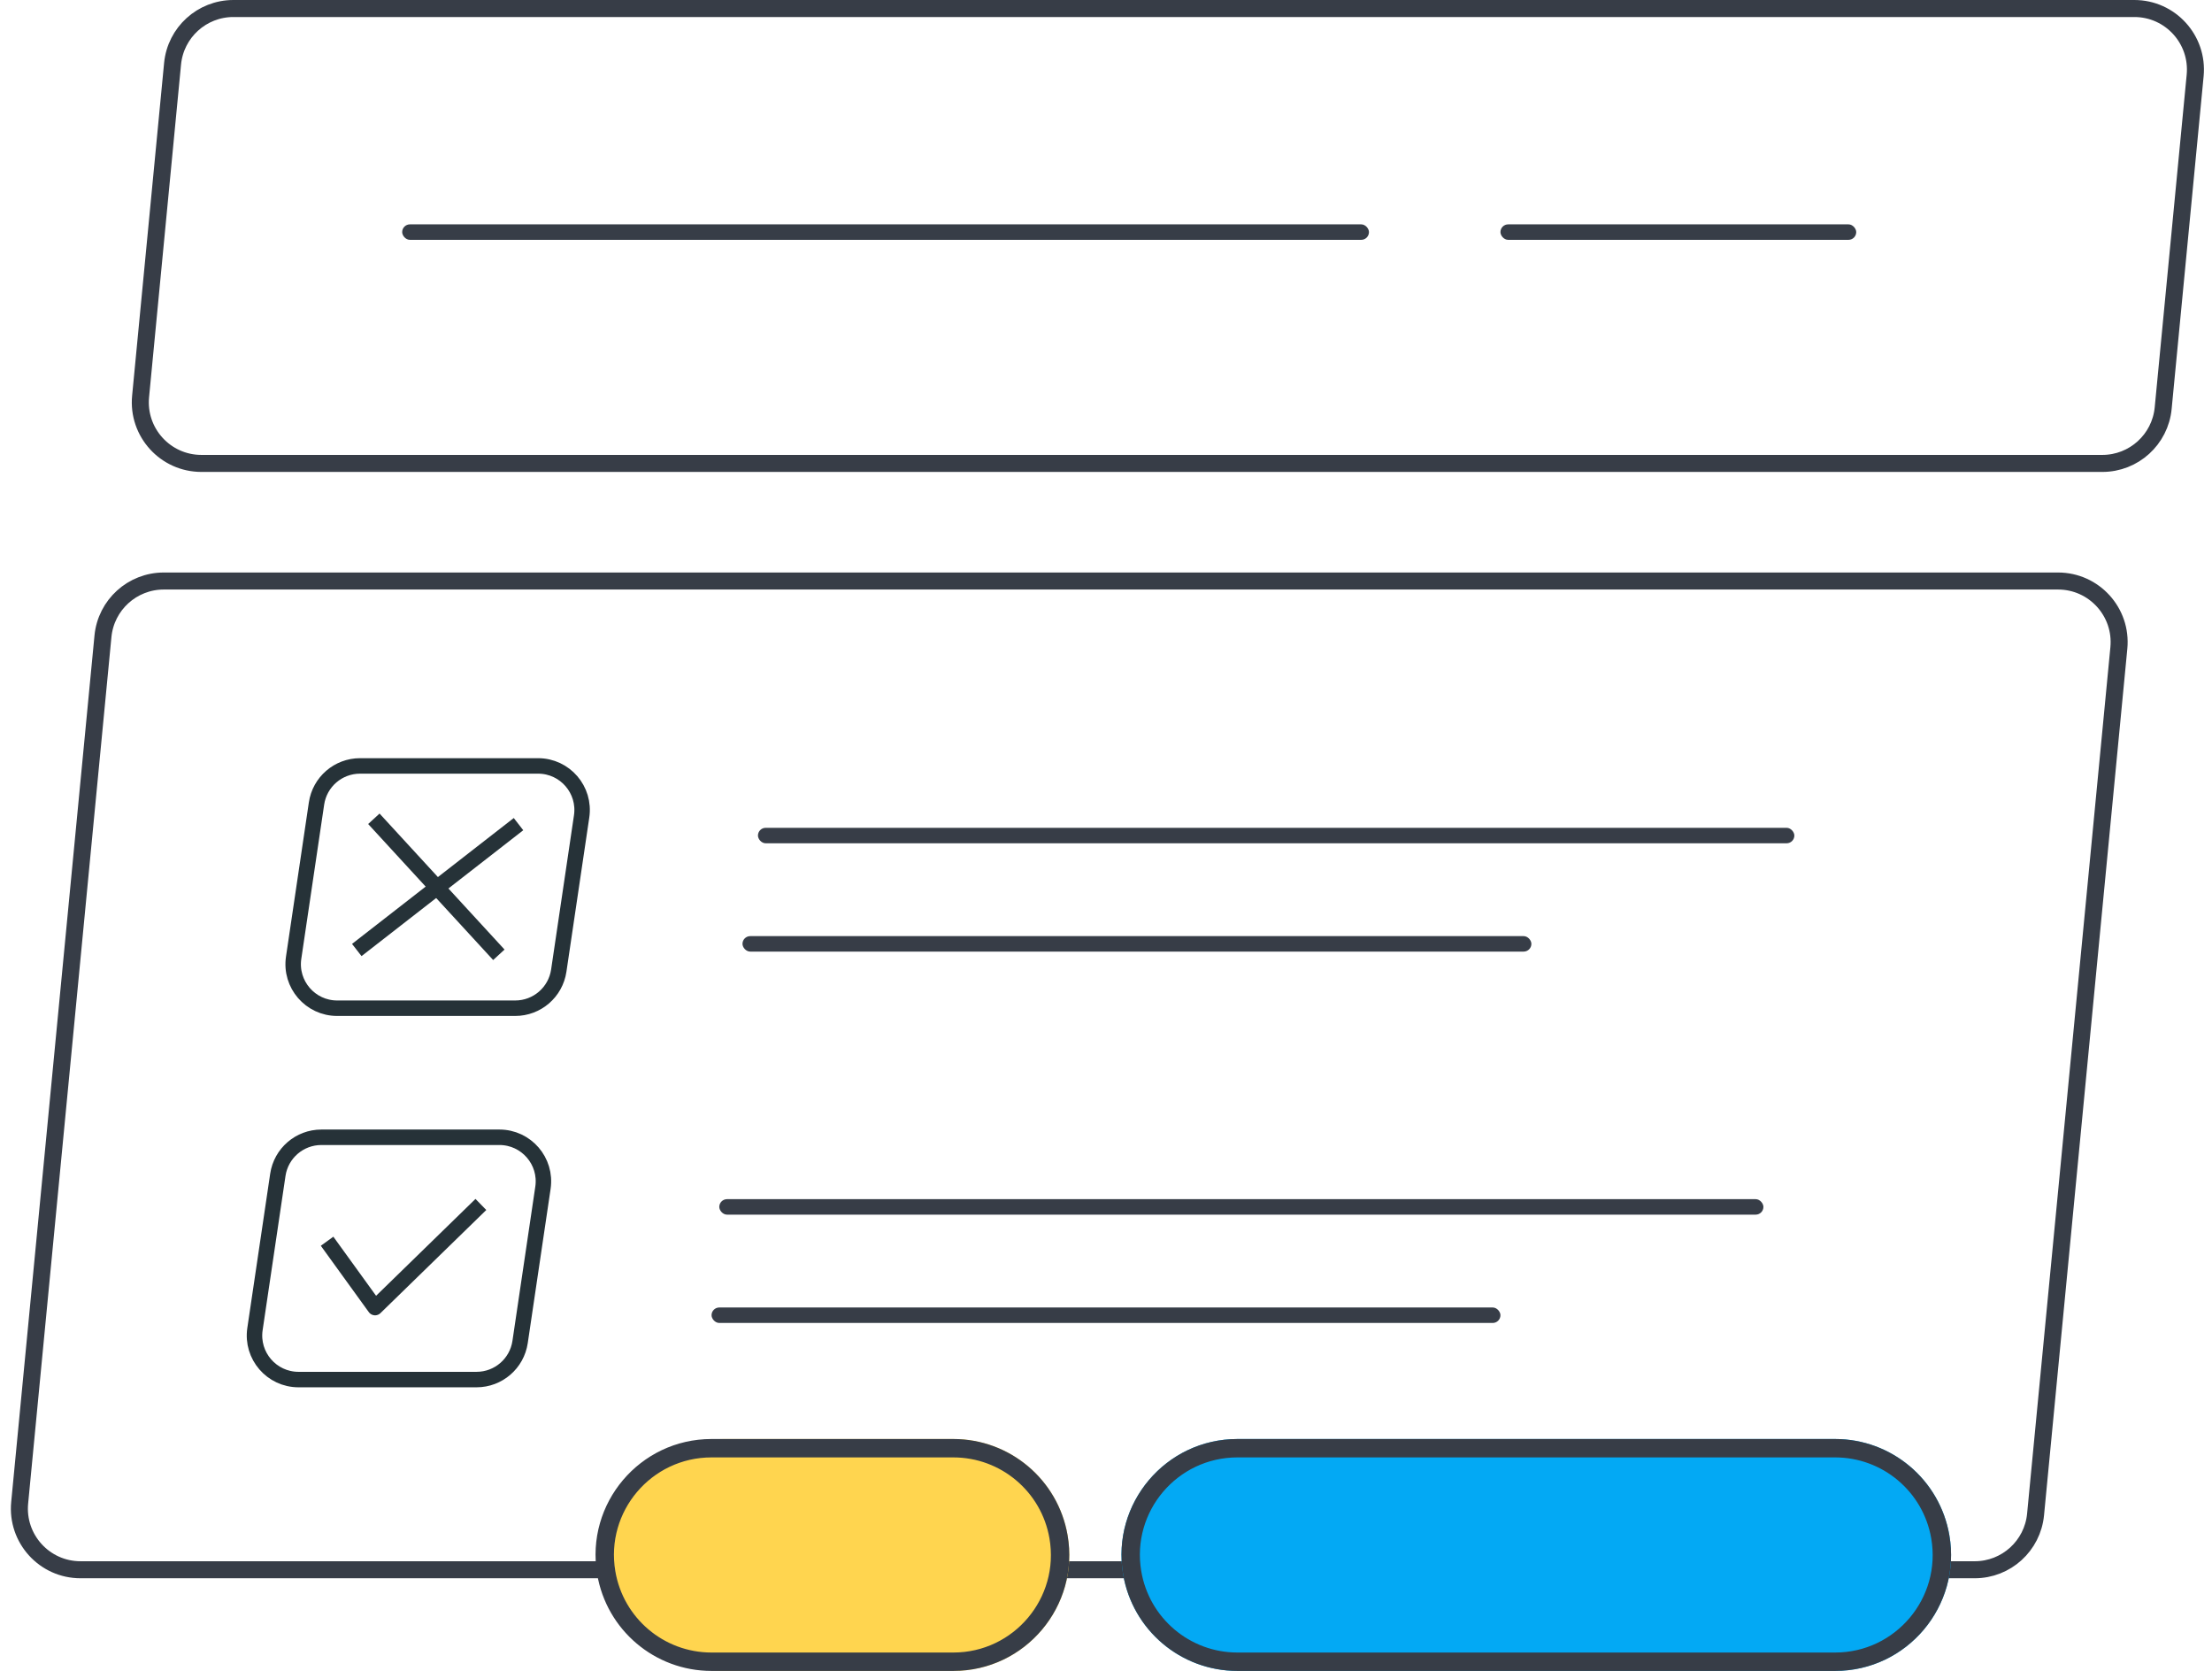
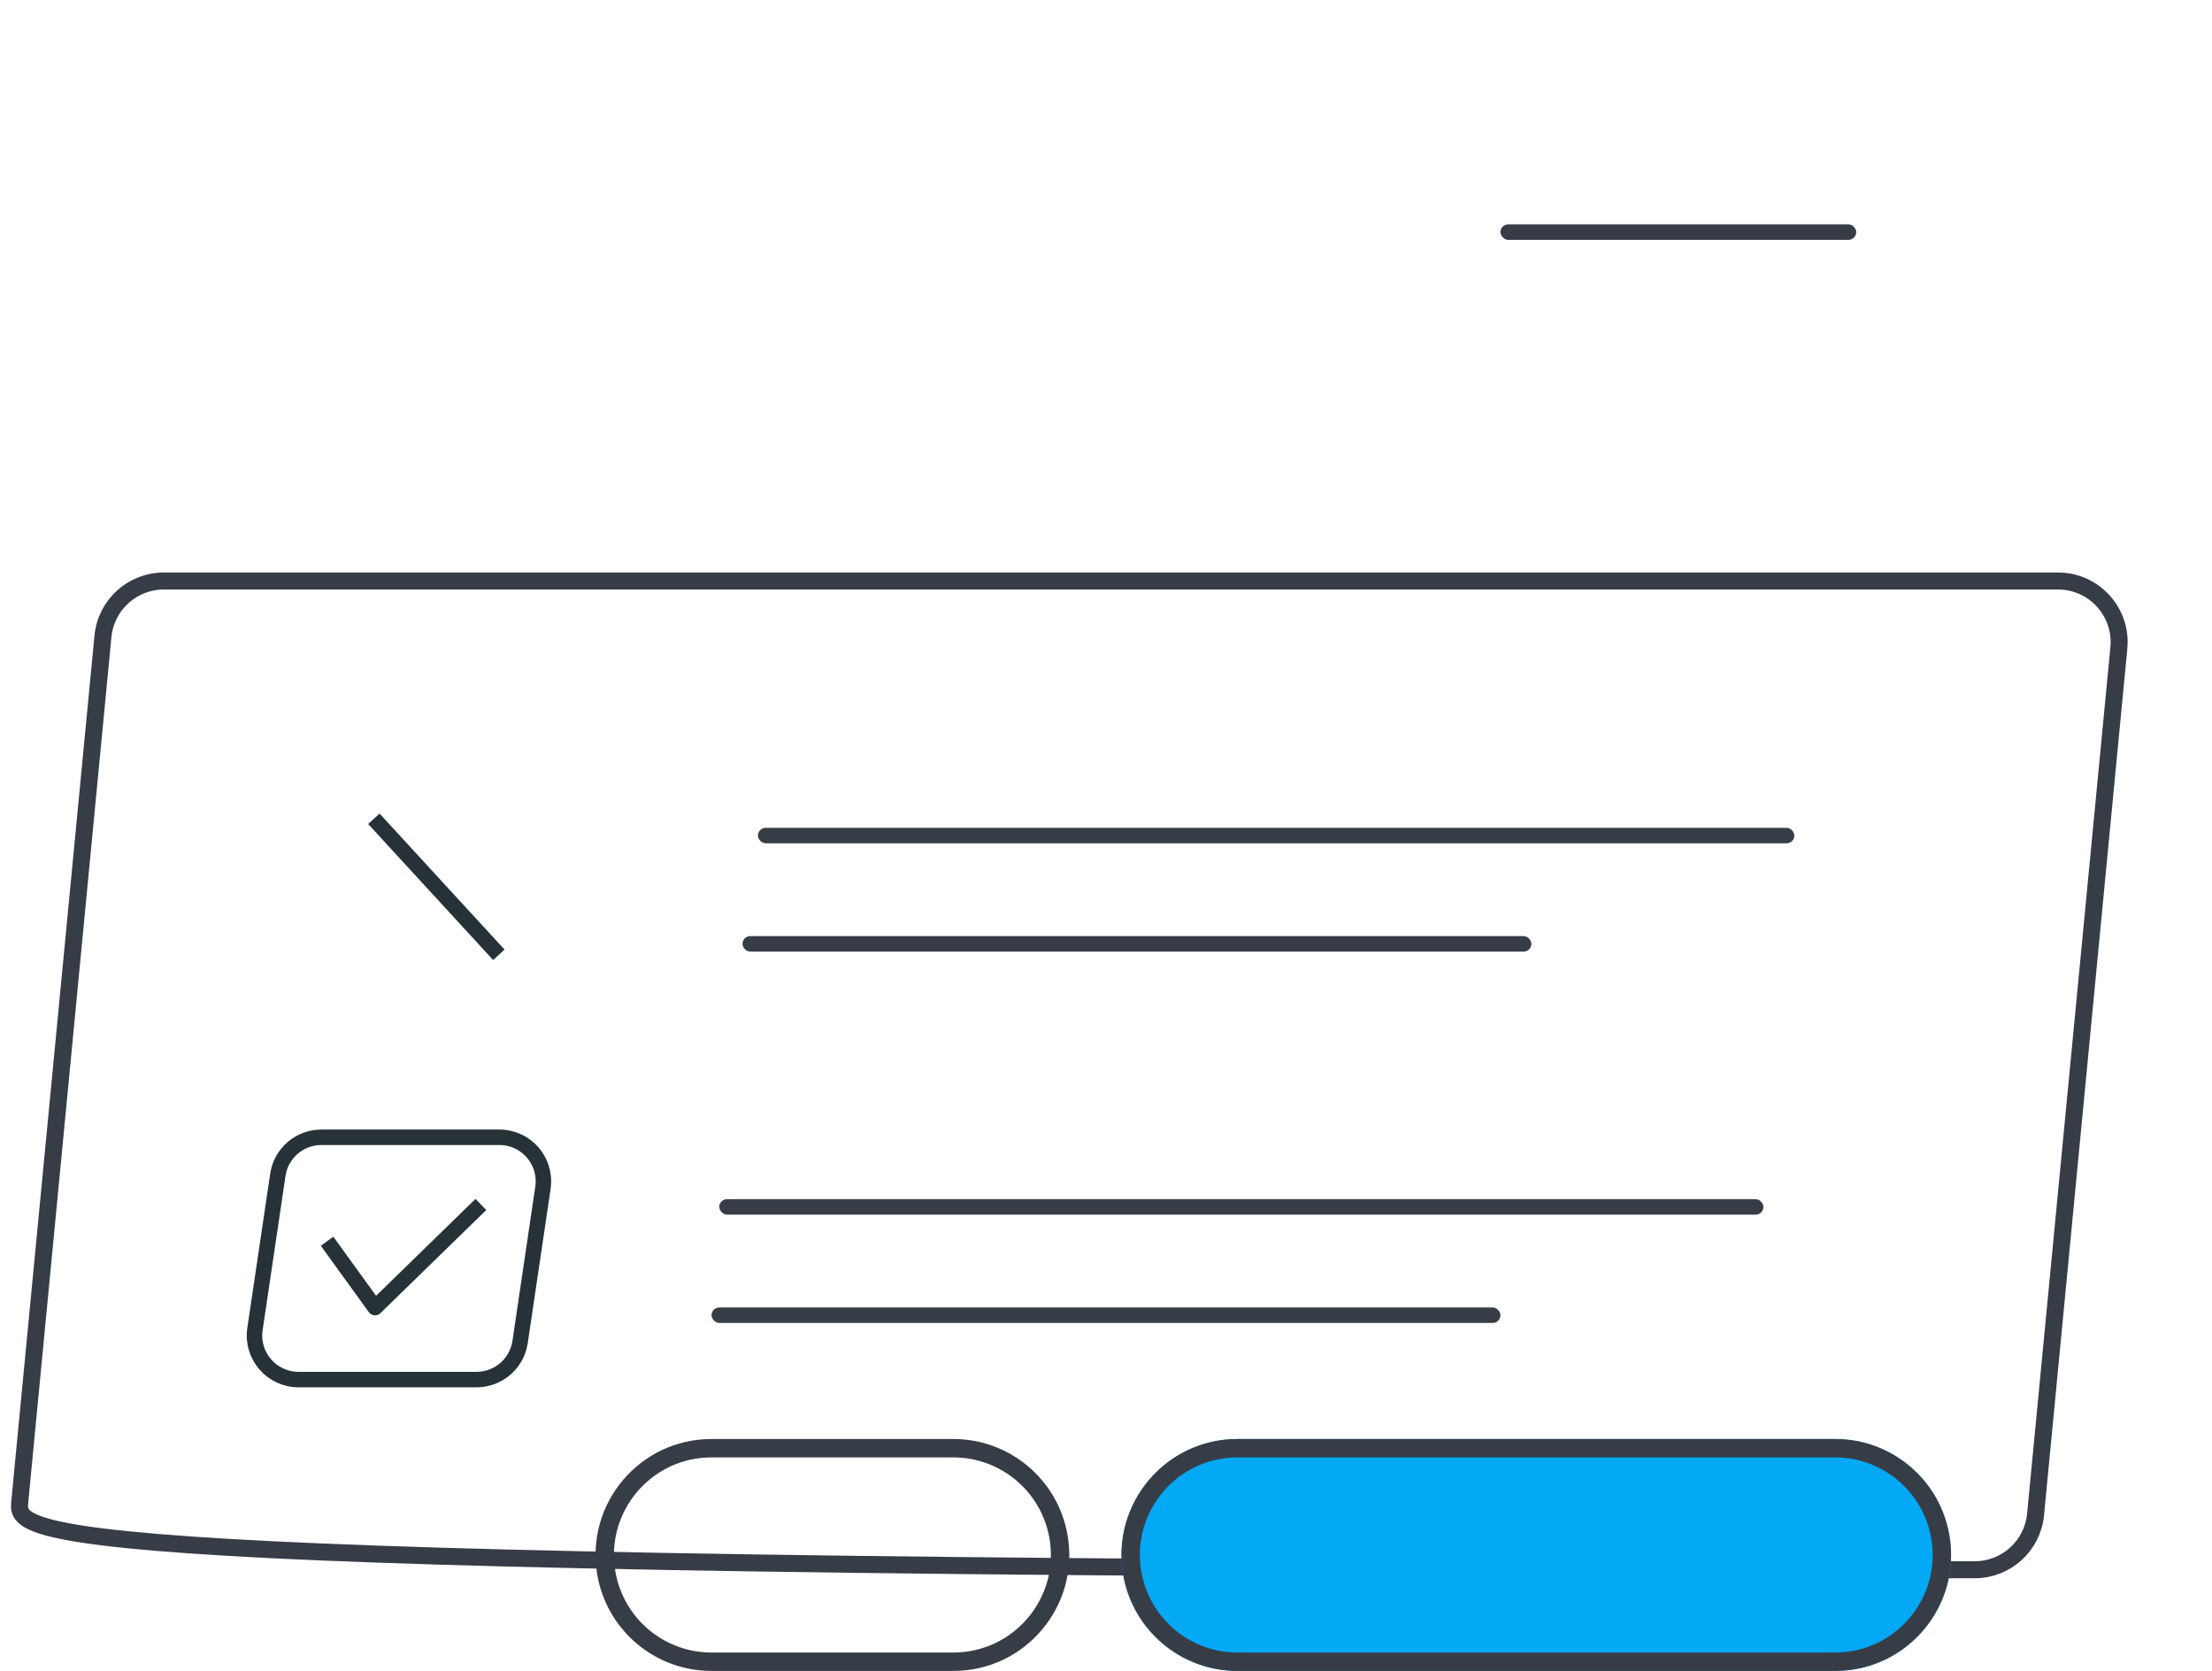
<svg xmlns="http://www.w3.org/2000/svg" width="286" height="216" viewBox="0 0 286 216" fill="none">
-   <path d="M13.312 82.244C13.702 78.192 17.106 75.1 21.176 75.1H266.093C270.755 75.1 274.403 79.116 273.957 83.756L263.188 195.756C262.798 199.808 259.394 202.9 255.324 202.9H10.407C5.745 202.9 2.097 198.884 2.543 194.244L13.312 82.244Z" stroke="#373D47" stroke-width="2.2" />
+   <path d="M13.312 82.244C13.702 78.192 17.106 75.1 21.176 75.1H266.093C270.755 75.1 274.403 79.116 273.957 83.756L263.188 195.756C262.798 199.808 259.394 202.9 255.324 202.9C5.745 202.9 2.097 198.884 2.543 194.244L13.312 82.244Z" stroke="#373D47" stroke-width="2.2" />
  <path d="M70.201 153.526C70.711 150.088 68.047 147 64.571 147H41.553C38.732 147 36.336 149.066 35.923 151.857L32.967 171.792C32.458 175.23 35.122 178.318 38.597 178.318H61.616C64.437 178.318 66.832 176.252 67.246 173.461L70.201 153.526Z" stroke="#263238" stroke-width="2" />
  <path d="M42.29 160.436L48.494 169.013L62.175 155.684" stroke="#263238" stroke-width="2" stroke-linejoin="round" />
-   <path d="M75.201 105.526C75.711 102.088 73.047 99 69.571 99H46.553C43.732 99 41.336 101.066 40.923 103.857L37.967 123.792C37.458 127.23 40.122 130.318 43.597 130.318H66.616C69.437 130.318 71.832 128.252 72.246 125.461L75.201 105.526Z" stroke="#263238" stroke-width="2" />
-   <path d="M46.13 122.795L67.04 106.524" stroke="#263238" stroke-width="2" stroke-linejoin="round" />
  <path d="M64.498 123.413L48.337 105.833" stroke="#263238" stroke-width="2" stroke-linejoin="round" />
  <path d="M252.04 198.431C253.628 207.595 246.572 215.978 237.271 215.978L218.481 215.978L207.501 215.978L200.481 215.978L159.994 215.978C152.67 215.978 146.418 210.686 145.21 203.462C143.682 194.323 150.728 186 159.994 186L237.271 186C244.562 186 250.796 191.247 252.04 198.431Z" fill="#03A9F4" />
-   <path d="M138.033 198.431C139.62 207.595 132.565 215.978 123.263 215.978L104.473 215.978L93.493 215.978C86.169 215.978 79.918 210.686 78.71 203.462C77.181 194.323 84.228 186 93.493 186L123.263 186C130.555 186 136.788 191.247 138.033 198.431Z" fill="#FFD54F" />
  <path fill-rule="evenodd" clip-rule="evenodd" d="M159.994 213.6L216.481 213.6L237.271 213.6C245.096 213.6 251.033 206.547 249.697 198.837C248.65 192.793 243.405 188.379 237.271 188.379L159.994 188.379C152.198 188.379 146.27 195.381 147.556 203.069C148.572 209.147 153.832 213.6 159.994 213.6ZM237.271 215.978C246.572 215.978 253.628 207.595 252.04 198.431C250.796 191.247 244.562 186 237.271 186L159.994 186C150.728 186 143.682 194.323 145.21 203.462C146.418 210.686 152.67 215.978 159.994 215.978L219.981 215.978L237.271 215.978Z" fill="#373D47" />
  <path fill-rule="evenodd" clip-rule="evenodd" d="M91.993 213.6L102.473 213.6L123.263 213.6C131.089 213.6 137.025 206.547 135.689 198.837C134.642 192.793 129.398 188.379 123.263 188.379L91.993 188.379C84.197 188.379 78.269 195.381 79.555 203.069C80.572 209.147 85.831 213.6 91.993 213.6ZM123.263 215.978C132.565 215.978 139.62 207.595 138.033 198.431C136.788 191.247 130.555 186 123.263 186L91.993 186C82.727 186 75.681 194.323 77.209 203.462C78.417 210.686 84.669 215.978 91.993 215.978L105.973 215.978L123.263 215.978Z" fill="#373D47" />
  <rect x="96" y="121" width="102" height="2" rx="1" fill="#373D47" />
  <rect x="92" y="169" width="102" height="2" rx="1" fill="#373D47" />
  <rect x="98" y="107" width="134" height="2" rx="1" fill="#373D47" />
  <rect x="93" y="155" width="135" height="2" rx="1" fill="#373D47" />
-   <path d="M22.312 8.244C22.702 4.192 26.106 1.1 30.176 1.1H275.959C280.62 1.1 284.268 5.116 283.822 9.756L279.688 52.756C279.298 56.808 275.894 59.9 271.824 59.9H26.041C21.38 59.9 17.732 55.884 18.178 51.244L18.672 46.105L22.312 8.244Z" stroke="#373D47" stroke-width="2.2" />
-   <rect x="52" y="29" width="125" height="2" rx="1" fill="#373D47" />
  <rect x="194" y="29" width="46" height="2" rx="1" fill="#373D47" />
</svg>